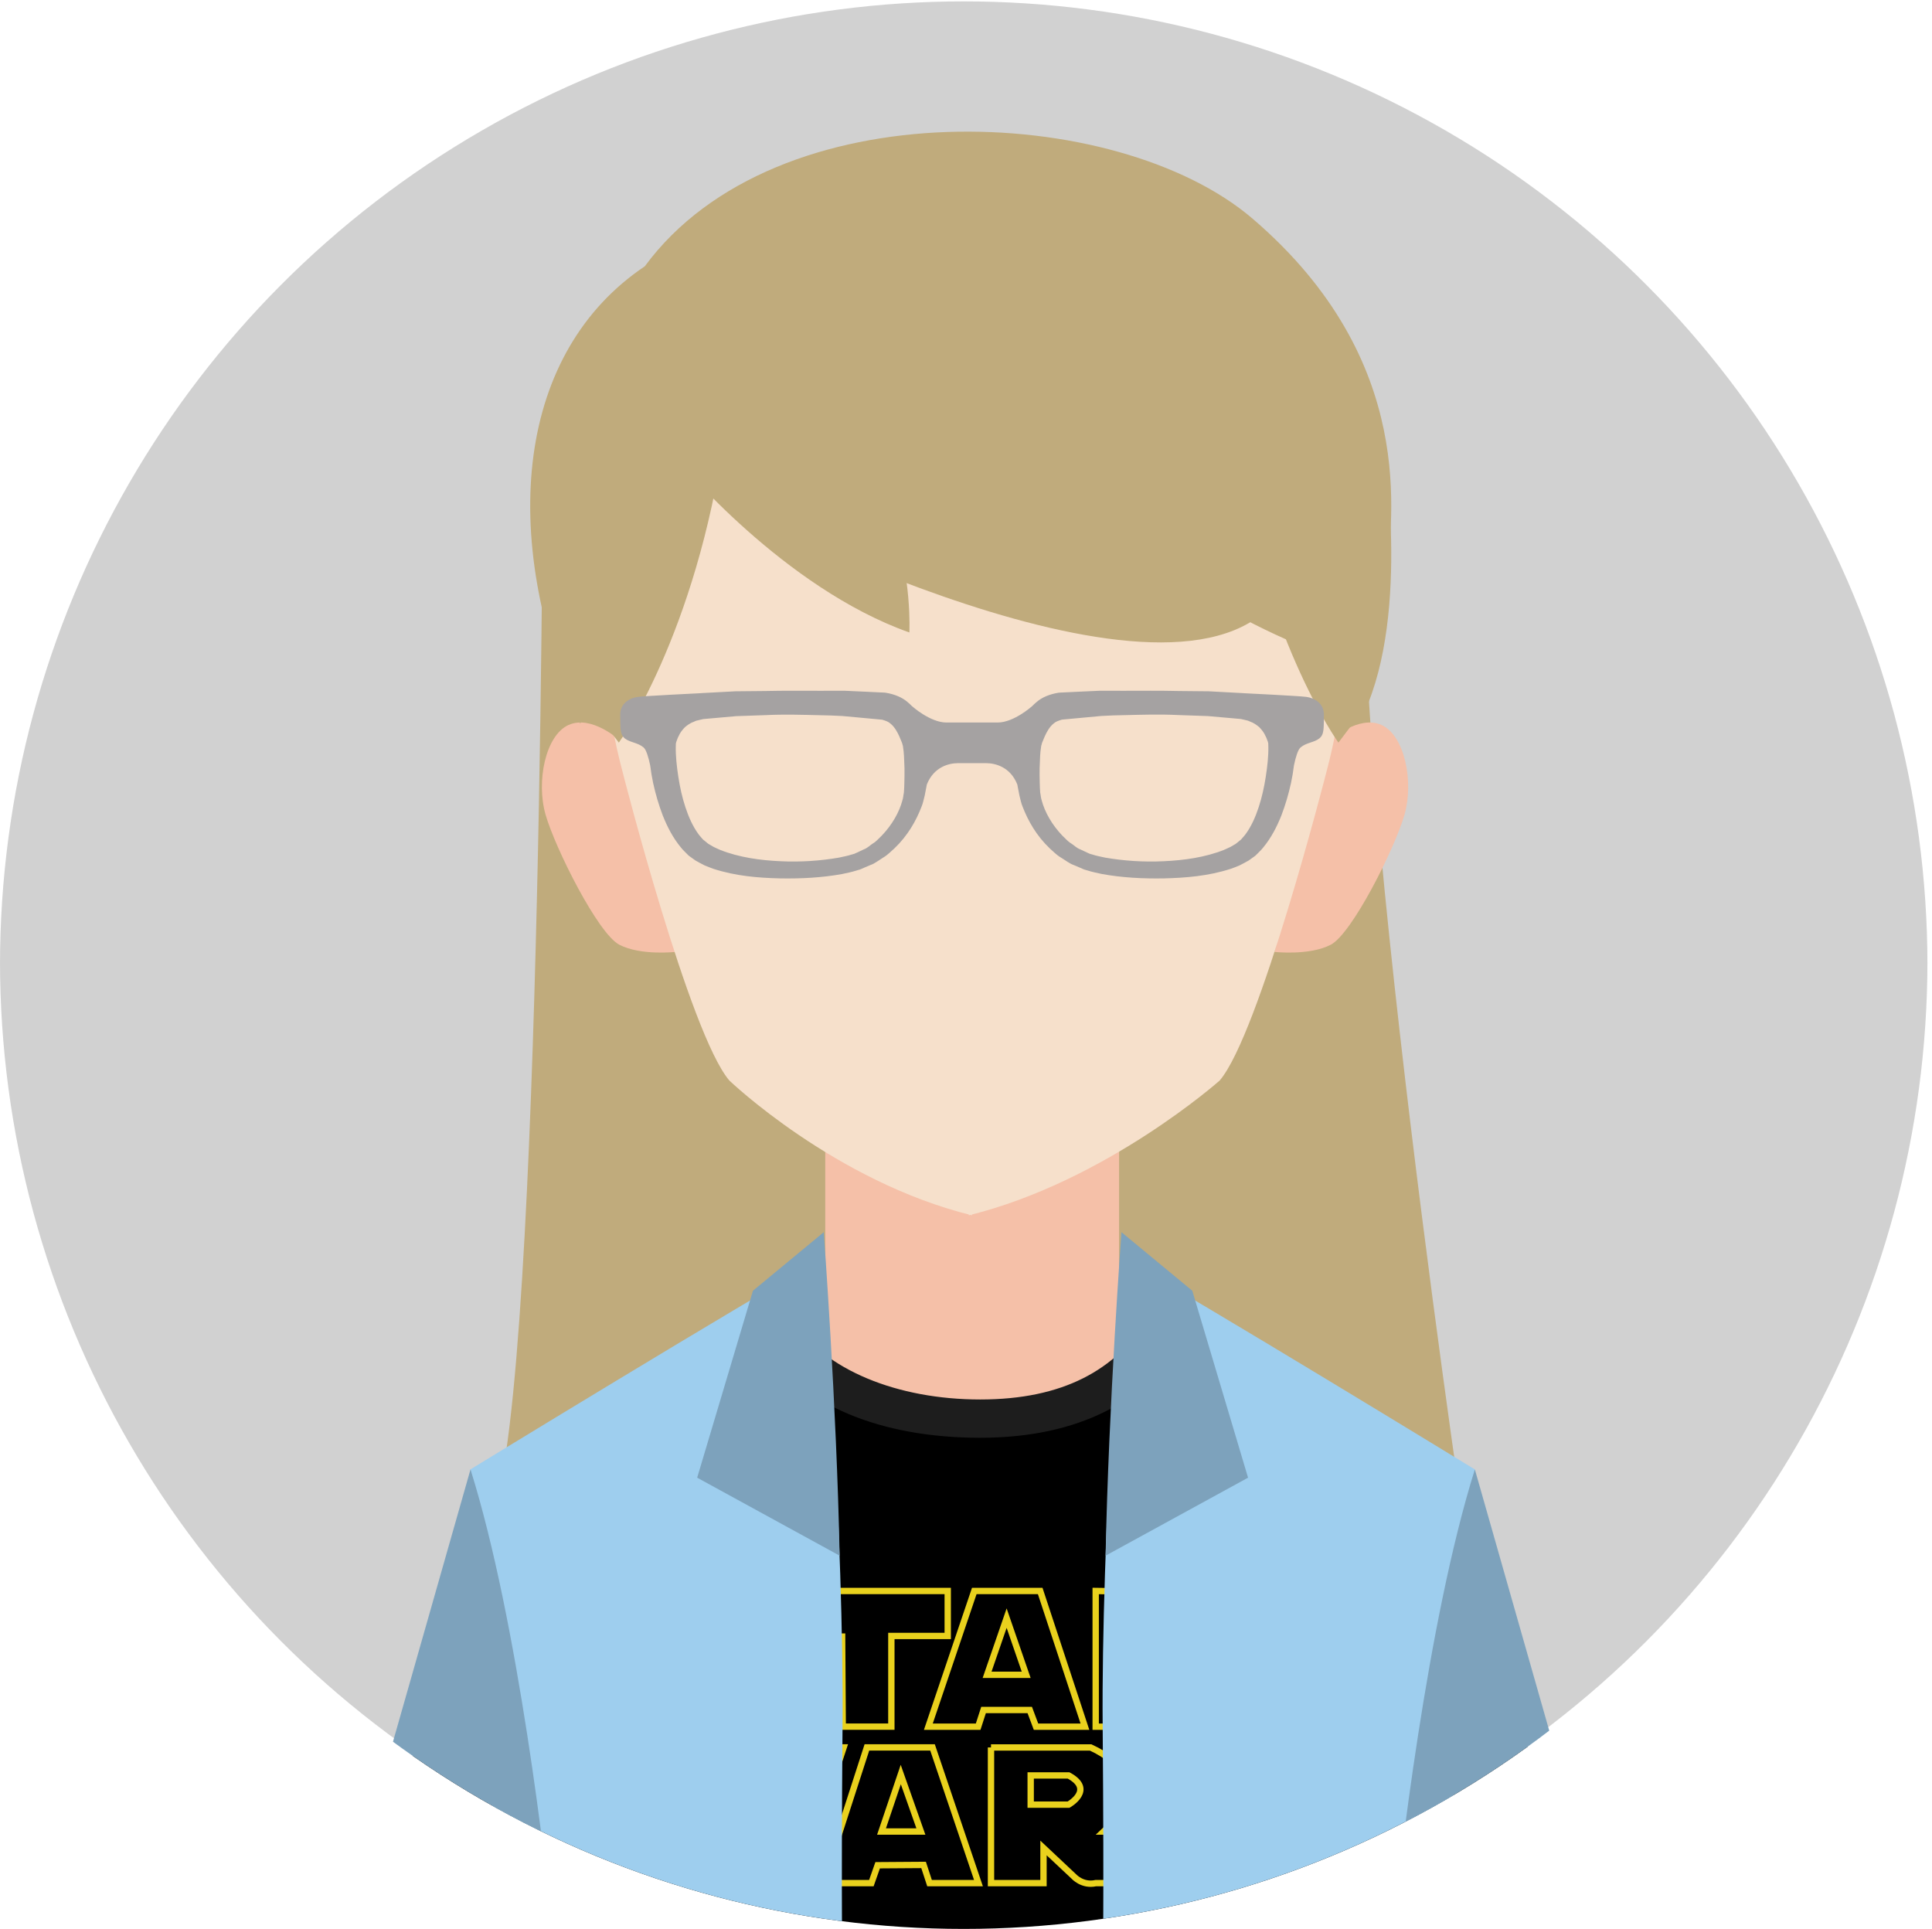
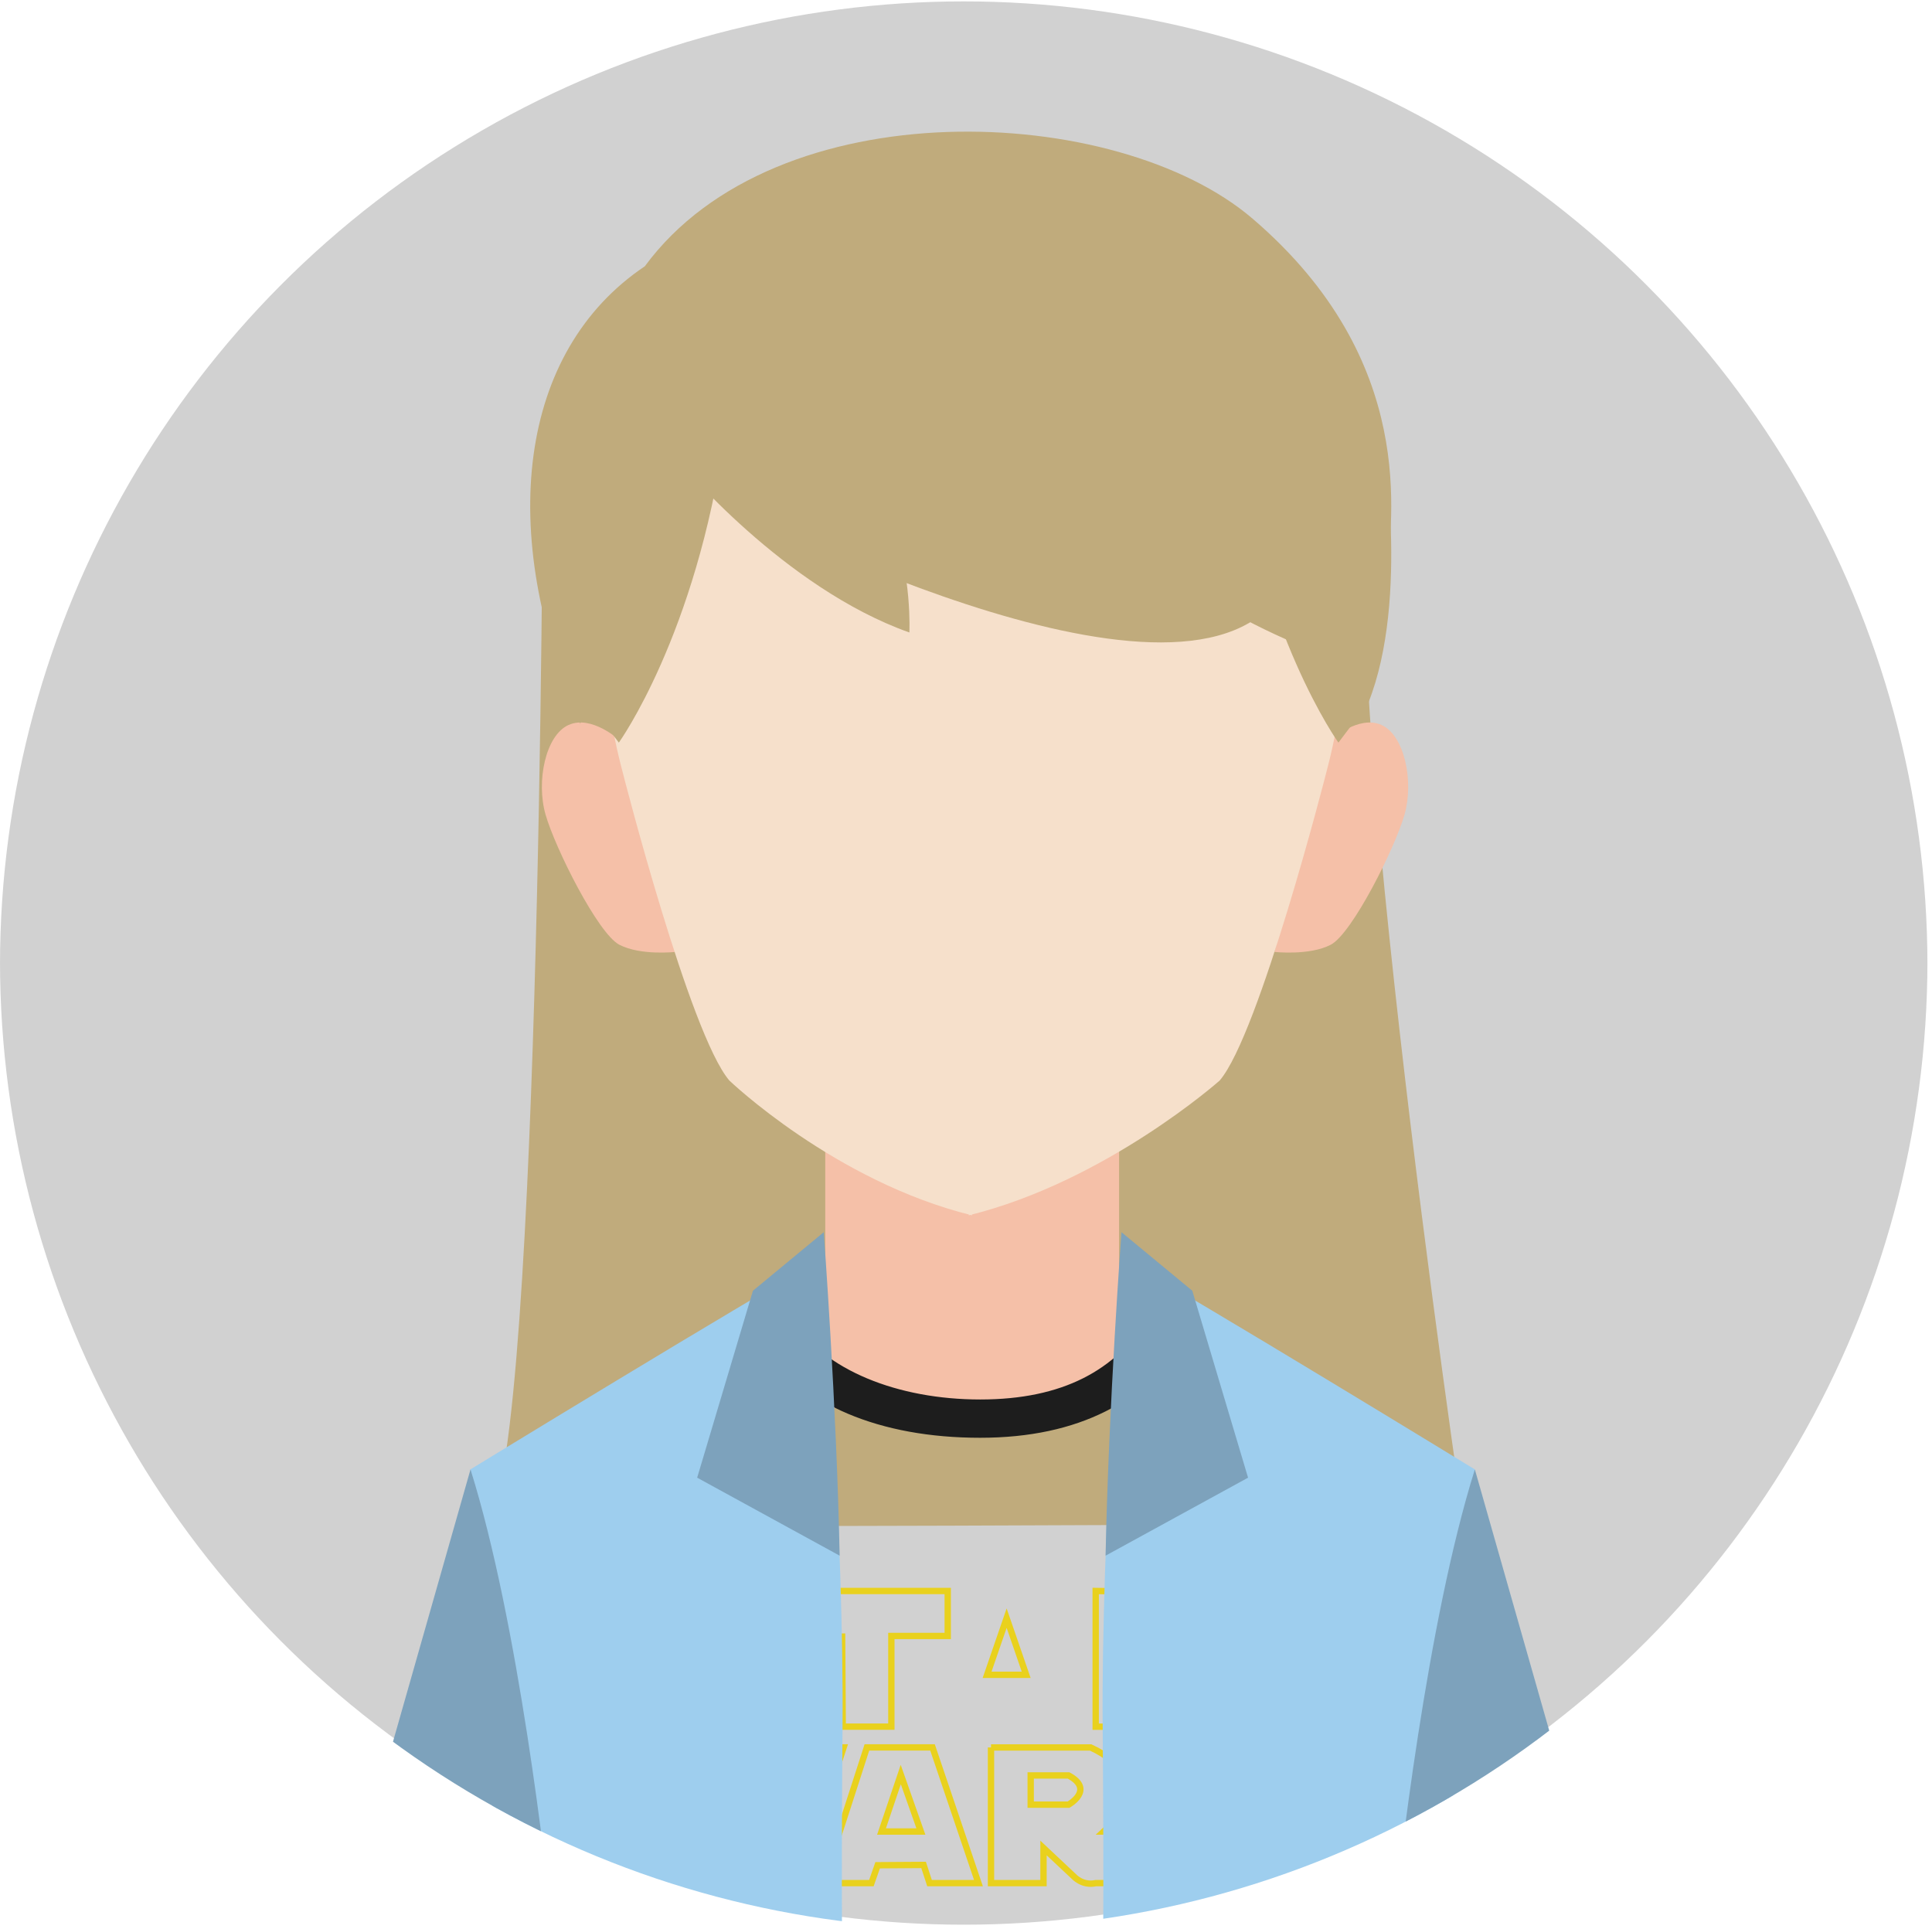
<svg xmlns="http://www.w3.org/2000/svg" xmlns:xlink="http://www.w3.org/1999/xlink" version="1.1" id="Warstwa_1" x="0px" y="0px" viewBox="0 0 609 608" style="enable-background:new 0 0 609 608;" xml:space="preserve">
  <style type="text/css">
	.st0{clip-path:url(#XMLID_6_);fill:#D1D1D1;}
	.st1{clip-path:url(#XMLID_6_);}
	.st2{fill:#C0AB7C;}
	.st3{fill:#F5C0A8;}
	.st4{display:none;fill:#F6E0CB;}
	.st5{fill:#F6E0CB;}
	.st6{fill:none;stroke:#E9D11D;stroke-width:2;stroke-miterlimit:10;}
	.st7{fill:#1D1D1D;}
	.st8{fill:#9ECEEE;}
	.st9{fill:#7DA2BC;}
	.st10{fill:#A5A2A2;}
</style>
  <g>
    <g id="XMLID_2_">
      <defs>
        <circle id="XMLID_3_" cx="303.78" cy="304.22" r="303.78" />
      </defs>
      <clipPath id="XMLID_6_">
        <use xlink:href="#XMLID_3_" style="overflow:visible;" />
      </clipPath>
      <circle id="XMLID_73_" class="st0" cx="303.78" cy="302.89" r="303.78" />
      <g id="XMLID_11769_" class="st1">
        <path id="XMLID_11767_" class="st2" d="M171.08,149.25c0,0-0.79,329.52-18.92,331.16c-18.13,1.63,309.23-0.25,309.23-0.25     s-44.7-302.41-27.17-330.49C451.74,121.6,171.08,149.25,171.08,149.25z" />
        <rect id="XMLID_11766_" x="260.13" y="345.55" class="st3" width="92.63" height="98.31" />
        <g id="XMLID_11788_">
          <path id="XMLID_11765_" class="st3" d="M195.23,233.27c0,0-8.76-8.01-16.01-4.76c-7.25,3.25-10.26,17.76-7.25,28.26      c3,10.51,16.51,37.52,23.27,41.02c6.75,3.5,17.75,2.25,17.75,2.25L195.23,233.27z" />
          <path id="XMLID_11764_" class="st3" d="M419.46,233.27c0,0,8.76-8.01,16.01-4.76c7.26,3.25,10.26,17.76,7.26,28.26      c-3,10.51-16.51,37.52-23.27,41.02c-6.75,3.5-17.75,2.25-17.75,2.25L419.46,233.27z" />
        </g>
        <path id="XMLID_11763_" class="st4" d="M432.39,146.59c-6.86-71.82-79.74-96.1-125.67-96.1c-45.94,0-118.81,24.29-125.67,96.1     c-6.86,71.82,35.75,180.88,43.93,190.64c8.18,9.77,46.82,36.22,54.35,37.81c7.52,1.58,20.08,7.03,26.36,7.03     c6.28,0,20.9-5.45,28.42-7.03c7.53-1.59,46.1-27.2,54.29-36.97C396.57,328.3,439.25,218.4,432.39,146.59z" />
        <g id="XMLID_85_">
          <path id="XMLID_87_" class="st5" d="M196.42,243.96c0,0,20.97,82.04,33.49,96.63c0,0,33.21,31.82,76.45,42.48l0.84-256.05      l-108.48-2.11l-6,101.1C192.72,226.01,193.06,231.34,196.42,243.96z" />
          <path id="XMLID_86_" class="st5" d="M417.95,243.96c0,0-20.97,82.04-33.49,96.63c0,0-35.83,31.82-79.08,42.48l1.78-256.05      l108.48-2.11l6,101.1C421.65,226.01,421.31,231.34,417.95,243.96z" />
        </g>
        <g id="XMLID_11784_">
          <path id="XMLID_11762_" class="st2" d="M195.07,234.07c0,0,24.37-33.83,33.32-96.99H181.4c0,0-9.03,51.31,4.31,84.62      L195.07,234.07z" />
          <path id="XMLID_11761_" class="st2" d="M421.89,234.07c0,0-24.37-33.83-33.32-96.99h46.99c0,0,9.03,51.31-4.31,84.62      L421.89,234.07z" />
        </g>
-         <path id="XMLID_11760_" d="M456.61,472.74l-85.65-60.47c-11.49,18.8-35.83,31.59-65.55,31.59c-29.58,0-49.37-14.4-60.93-33.07     l-86.11,62.69l-42.35,119.64c0,0,98.66,31.54,189.67,34.9c91.02-3.36,189.67-34.9,189.67-34.9L456.61,472.74z" />
        <g id="XMLID_74_">
          <path id="XMLID_84_" class="st6" d="M298.74,501.48h-58.67c0,0-16.08,1.69-10.44,18.05c0,0,6.21,8.46,6.77,8.65l-32.72,0.56      v15.51h40.8c0,0,16.08-3.1,8.84-19.46l-6.49-9.03l18.62,0.09l0.19,28.39h15.33v-28.58h17.77V501.48z" />
-           <polygon id="XMLID_83_" class="st6" points="292.63,544.26 307.11,501.48 327.89,501.48 341.99,544.26 326.57,544.26 324.6,539       310.03,539 308.33,544.26     " />
          <polygon id="XMLID_82_" class="st6" points="317.31,510.04 311.15,527.9 323.47,527.9     " />
          <path id="XMLID_81_" class="st6" d="M345.38,501.48v42.78h16.45v-11.38l10.15,9.68c0,0,2.63,2.35,5.45,1.69h24.73v-15.51      l-20.5-0.09l-0.85-0.75l0.06-0.56c0,0,16.39-14.86-3.44-25.39L345.38,501.48z" />
-           <path id="XMLID_80_" class="st6" d="M359.2,512.01v9.21h11.94c0,0,8.37-4.7,0-9.21H359.2z" />
          <path id="XMLID_79_" class="st6" d="M324.89,559.62v9.21h11.94c0,0,8.37-4.7,0-9.21H324.89z" />
          <polygon id="XMLID_78_" class="st6" points="204.25,550.79 218.36,593.57 229.07,593.57 235.19,575.61 241.3,593.57       251.92,593.57 265.93,550.79 250.51,550.79 246.75,561.51 243.08,550.79 227.95,550.79 223.9,561.79 220.24,550.79     " />
          <polygon id="XMLID_77_" class="st6" points="273.26,550.79 259.44,593.57 274.67,593.57 276.65,587.93 291.13,587.83       293.01,593.57 308.43,593.57 293.95,550.79     " />
          <polygon id="XMLID_76_" class="st6" points="283.94,559.34 277.87,577.3 290.28,577.3     " />
          <path id="XMLID_75_" class="st6" d="M312.38,550.79v42.78h16.55v-11.09l9.5,8.93c0,0,2.73,3.1,6.96,2.16h35.54      c0,0,17.96-5.17,7.9-20.03l-5.92-8.27l19.27-0.28v-14.2h-27.31c0,0-16.69,4.04-8.98,18.62l6.58,7.9h-24.54      c0,0,17.77-16.45-4.14-26.51H312.38z" />
        </g>
        <path id="XMLID_11758_" class="st7" d="M308.94,453.19c31.46,0,52.41-11.81,64.57-31.04l-11.76-6.37     c-10.12,15.97-26.57,25.34-52.76,25.34c-26.06,0-49.12-9.28-59.31-25.13l-9.76,7.66C252.25,442.79,277.42,453.19,308.94,453.19z" />
        <path id="XMLID_11757_" class="st8" d="M259.65,396.47c0,0,6.42,88.99,5.93,147.56c-0.48,58.57,0,79.96,0,79.96     s-39.43-2.42-108.1-19.85l-9.22-140.97C148.26,463.17,235.76,409.66,259.65,396.47z" />
        <path id="XMLID_11756_" class="st8" d="M353.51,396.47c0,0-6.42,88.99-5.93,147.56c0.48,58.57,0,79.96,0,79.96     s39.43-2.42,108.1-19.85l9.22-140.97C464.9,463.17,377.41,409.66,353.51,396.47z" />
        <path id="XMLID_11755_" class="st9" d="M501.53,591.79L464.9,463.17c-15.18,48.35-23.94,126.72-25.82,144.76     C476.27,599.56,501.53,591.79,501.53,591.79z" />
        <path id="XMLID_11754_" class="st9" d="M111.69,591.79l36.62-128.62c15.18,48.35,23.95,126.72,25.83,144.76     C136.95,599.56,111.69,591.79,111.69,591.79z" />
        <path id="XMLID_11753_" class="st2" d="M214.18,145.63c0,0,32.8,39.67,72.47,53.73c0,0,0.93-17.8-5.63-35.61     c0,0,27.8,24.36,67.47,32.8c0,0,3.12-14.99,0-29.99c0,0,34.05,27.8,69.65,39.98c0,0,17.89-7.83,19.1-25.31     c1.21-17.48,10.11-67.3-42.37-112.28C352.06,32.26,244.6,27.72,203.25,83.94c-39.89,26.77-46.85,83.87-20.34,144.16     L214.18,145.63z" />
        <path id="XMLID_11752_" class="st9" d="M348.5,490.35l44.91-24.58l-17.58-58.93l-22.32-18.45     C353.51,388.39,349.44,442.67,348.5,490.35z" />
        <path id="XMLID_11751_" class="st9" d="M264.67,490.35l-44.91-24.58l17.58-58.93l22.32-18.45     C259.65,388.39,263.72,442.67,264.67,490.35z" />
-         <path id="XMLID_11770_" class="st10" d="M411.77,219.66c-2.34-0.31-19.32-1.14-19.32-1.14l-1.29-0.08     c-3.44-0.18-6.82-0.36-10.12-0.54c-3.21-0.03-6.34-0.06-9.39-0.09c-6.08-0.14-11.93-0.07-17.32-0.07c-2.7,0-5.28-0.01-7.73-0.01     c-2.41,0.11-4.69,0.21-6.84,0.31c-1.07,0.05-2.11,0.1-3.11,0.15c-0.5,0.03-1,0.05-1.48,0.07l-0.72,0.03l-0.35,0.02l-0.18,0.01     l-0.32,0.04l-0.12,0.02c-2.57,0.43-4.99,1.4-6.66,2.84c-0.56,0.46-1.04,0.91-1.48,1.37v-0.01c0,0-5.73,5.16-10.88,5.16     c-5.15,0-8.05,0-8.05,0s-2.89,0-8.05,0s-10.88-5.16-10.88-5.16v0.01c-0.44-0.45-0.92-0.91-1.48-1.37     c-1.68-1.44-4.1-2.41-6.66-2.84l-0.12-0.02l-0.32-0.04l-0.18-0.01l-0.35-0.02l-0.72-0.03c-0.48-0.02-0.97-0.05-1.47-0.07     c-1-0.05-2.04-0.1-3.11-0.15c-2.15-0.1-4.43-0.2-6.84-0.31c-2.46,0-5.04,0.01-7.73,0.01c-5.39,0.01-11.25-0.07-17.32,0.07     c-3.05,0.03-6.19,0.06-9.39,0.09c-3.31,0.18-6.68,0.35-10.12,0.54l-1.29,0.08c0,0-16.97,0.83-19.32,1.14s-5.66,1.87-5.56,5.78     s-0.18,6.06,1.5,7.35c1.68,1.29,3.99,1.24,5.86,2.8c0.86,0.72,1.57,3.19,2.09,5.66c0.23,1.9,0.55,3.76,0.94,5.61     c0.01,0.12,0.03,0.21,0.03,0.21s0-0.05,0-0.09c0.74,3.4,1.73,6.73,3,10.08c1.41,3.52,3.17,7.01,5.78,10.15     c0.63,0.79,1.43,1.51,2.15,2.25l0.14,0.14l0.3,0.25l0.07,0.05l0.27,0.19l0.53,0.38l1.06,0.76c0.91,0.53,1.93,1.06,2.89,1.55     c0.94,0.42,1.82,0.7,2.72,1.06c7.21,2.34,14.26,2.86,21.04,3.03c6.78,0.12,13.32-0.24,19.54-1.37c1.56-0.33,3.09-0.63,4.63-1.13     l0.57-0.17l0.29-0.08l0.14-0.04l0.35-0.14l1-0.44l1.98-0.84c1.27-0.4,2.73-1.56,4.04-2.36c1.43-0.83,2.37-1.91,3.49-2.86     c4.23-4.03,6.85-8.67,8.58-13.17c0.47-1.11,0.7-2.36,1.01-3.55c0.19-1,0.38-1.97,0.56-2.9c0.03-0.18,0.05-0.33,0.09-0.51h0     c2.2-5.61,7.01-6.76,9.82-6.76c2.81,0,4.45,0,4.45,0s1.64,0,4.45,0s7.62,1.15,9.82,6.76h0c0.03,0.17,0.06,0.33,0.09,0.51     c0.18,0.93,0.37,1.9,0.56,2.9c0.31,1.19,0.54,2.44,1.01,3.55c1.74,4.5,4.35,9.14,8.58,13.17c1.12,0.95,2.06,2.03,3.49,2.86     c1.31,0.79,2.78,1.95,4.04,2.36l1.98,0.84l1,0.44l0.35,0.14l0.14,0.04l0.29,0.08l0.57,0.17c1.54,0.5,3.07,0.79,4.63,1.13     c6.22,1.13,12.76,1.49,19.54,1.37c6.78-0.18,13.83-0.7,21.04-3.03c0.91-0.35,1.78-0.63,2.72-1.06c0.97-0.49,1.98-1.02,2.89-1.55     l1.06-0.76l0.53-0.38l0.27-0.19l0.07-0.05l0.3-0.25l0.14-0.14c0.72-0.74,1.52-1.46,2.15-2.25c2.61-3.15,4.37-6.64,5.78-10.15     c1.27-3.35,2.26-6.68,3-10.08c0,0.04,0,0.09,0,0.09s0.01-0.09,0.03-0.21c0.4-1.84,0.71-3.71,0.94-5.61     c0.52-2.47,1.23-4.95,2.09-5.66c1.87-1.56,4.18-1.51,5.86-2.8c1.68-1.29,1.4-3.45,1.5-7.35S414.11,219.97,411.77,219.66z      M285.06,247.01c-0.02,0.87-0.05,1.85-0.14,2.85c-0.18,0.76-0.18,1.59-0.49,2.49c-0.96,3.63-3.23,7.65-6.51,11.07     c-0.86,0.78-1.69,1.81-2.65,2.36c-1.03,0.62-1.65,1.46-3.1,2l-1.95,0.92l-0.93,0.42l-0.08,0.02l-0.24,0.07l-0.49,0.14     c-1.26,0.41-2.67,0.68-4.07,0.98c-5.7,0.98-11.98,1.45-18.4,1.13c-6.38-0.28-13.1-1.22-18.98-3.56     c-0.69-0.32-1.46-0.62-2.08-0.95l-1.68-0.98l-1.02-0.83l-0.51-0.41l-0.12-0.1c-0.01-0.01,0,0-0.02-0.02l-0.09-0.1     c-0.45-0.56-0.96-1.03-1.38-1.65c-1.74-2.38-3.06-5.33-4.07-8.41c-1.03-3.09-1.74-6.35-2.24-9.62c-0.5-3.24-0.87-6.64-0.8-9.59     c0-0.47,0.04-0.44,0.02-0.64c-0.03-0.03-0.01-0.19,0.06-0.44l0.05-0.25c0.25-0.62,0.44-1.31,0.74-1.83     c0.52-1.22,1.25-2.07,2.01-2.87c0.79-0.68,1.87-1.41,2.81-1.71c0.26-0.1,0.42-0.22,0.76-0.33l1.22-0.29l0.61-0.14l0.3-0.07     l0.09-0.02l1.12-0.1c3.15-0.28,6.26-0.55,9.29-0.82c3.15-0.11,6.23-0.22,9.23-0.32c6.03-0.29,11.62-0.1,16.8,0.02     c2.6,0.06,5.05,0.11,7.43,0.26c2.4,0.22,4.67,0.43,6.81,0.63c2.04,0.19,3.95,0.36,5.71,0.53c1.06,0.32,1.91,0.6,2.58,1.2     c1.38,1.09,2.27,2.84,2.84,4.1c0.55,1.24,0.92,2.25,0.9,2.2c0,0,0.01,0.09,0.06,0.27c0.04,0.18,0.17,0.36,0.23,1.1     c0.22,1.19,0.34,3.48,0.42,6.4C285.13,243.56,285.12,245.24,285.06,247.01z M398.99,244.83c-0.5,3.27-1.22,6.54-2.24,9.62     c-1.01,3.08-2.33,6.04-4.07,8.41c-0.42,0.61-0.93,1.08-1.38,1.65l-0.09,0.1c-0.02,0.02-0.01,0.01-0.02,0.02l-0.12,0.1l-0.51,0.41     l-1.02,0.83l-1.68,0.98c-0.63,0.33-1.39,0.63-2.08,0.95c-5.88,2.34-12.6,3.28-18.98,3.56c-6.42,0.32-12.69-0.15-18.4-1.13     c-1.4-0.3-2.8-0.56-4.07-0.98l-0.49-0.14l-0.24-0.07l-0.08-0.02l-0.93-0.42l-1.95-0.92c-1.45-0.55-2.07-1.38-3.1-2     c-0.97-0.56-1.79-1.59-2.65-2.36c-3.28-3.42-5.55-7.45-6.51-11.07c-0.3-0.9-0.31-1.73-0.49-2.49c-0.08-1-0.12-1.98-0.14-2.85     c-0.05-1.77-0.07-3.45-0.04-4.91c0.08-2.91,0.2-5.21,0.42-6.4c0.06-0.73,0.19-0.92,0.23-1.1c0.04-0.18,0.05-0.27,0.05-0.27     c-0.01,0.06,0.35-0.95,0.9-2.2c0.57-1.26,1.46-3.01,2.84-4.1c0.67-0.6,1.52-0.87,2.58-1.2c1.76-0.16,3.67-0.34,5.71-0.53     c2.14-0.2,4.41-0.41,6.81-0.63c2.38-0.15,4.83-0.21,7.43-0.26c5.18-0.12,10.76-0.31,16.8-0.02c3,0.1,6.08,0.21,9.24,0.32     c3.03,0.27,6.13,0.54,9.29,0.82l1.12,0.1l0.1,0.02l0.3,0.07l0.61,0.14l1.22,0.29c0.34,0.11,0.5,0.23,0.76,0.33     c0.94,0.3,2.01,1.03,2.81,1.71c0.76,0.8,1.49,1.65,2.01,2.87c0.3,0.52,0.49,1.21,0.74,1.83l0.05,0.25     c0.06,0.25,0.08,0.41,0.05,0.44c-0.02,0.2,0.02,0.17,0.02,0.64C399.87,238.19,399.5,241.59,398.99,244.83z" />
        <path id="XMLID_105_" class="st2" d="M223.71,155.99c0,0,137.45,73.39,176.09,35.78s3.34-60.83,0-60.83     c-3.34,0-66.03-13.79-79.08-13.79s-69.28-1.25-71.67,0" />
      </g>
    </g>
  </g>
</svg>